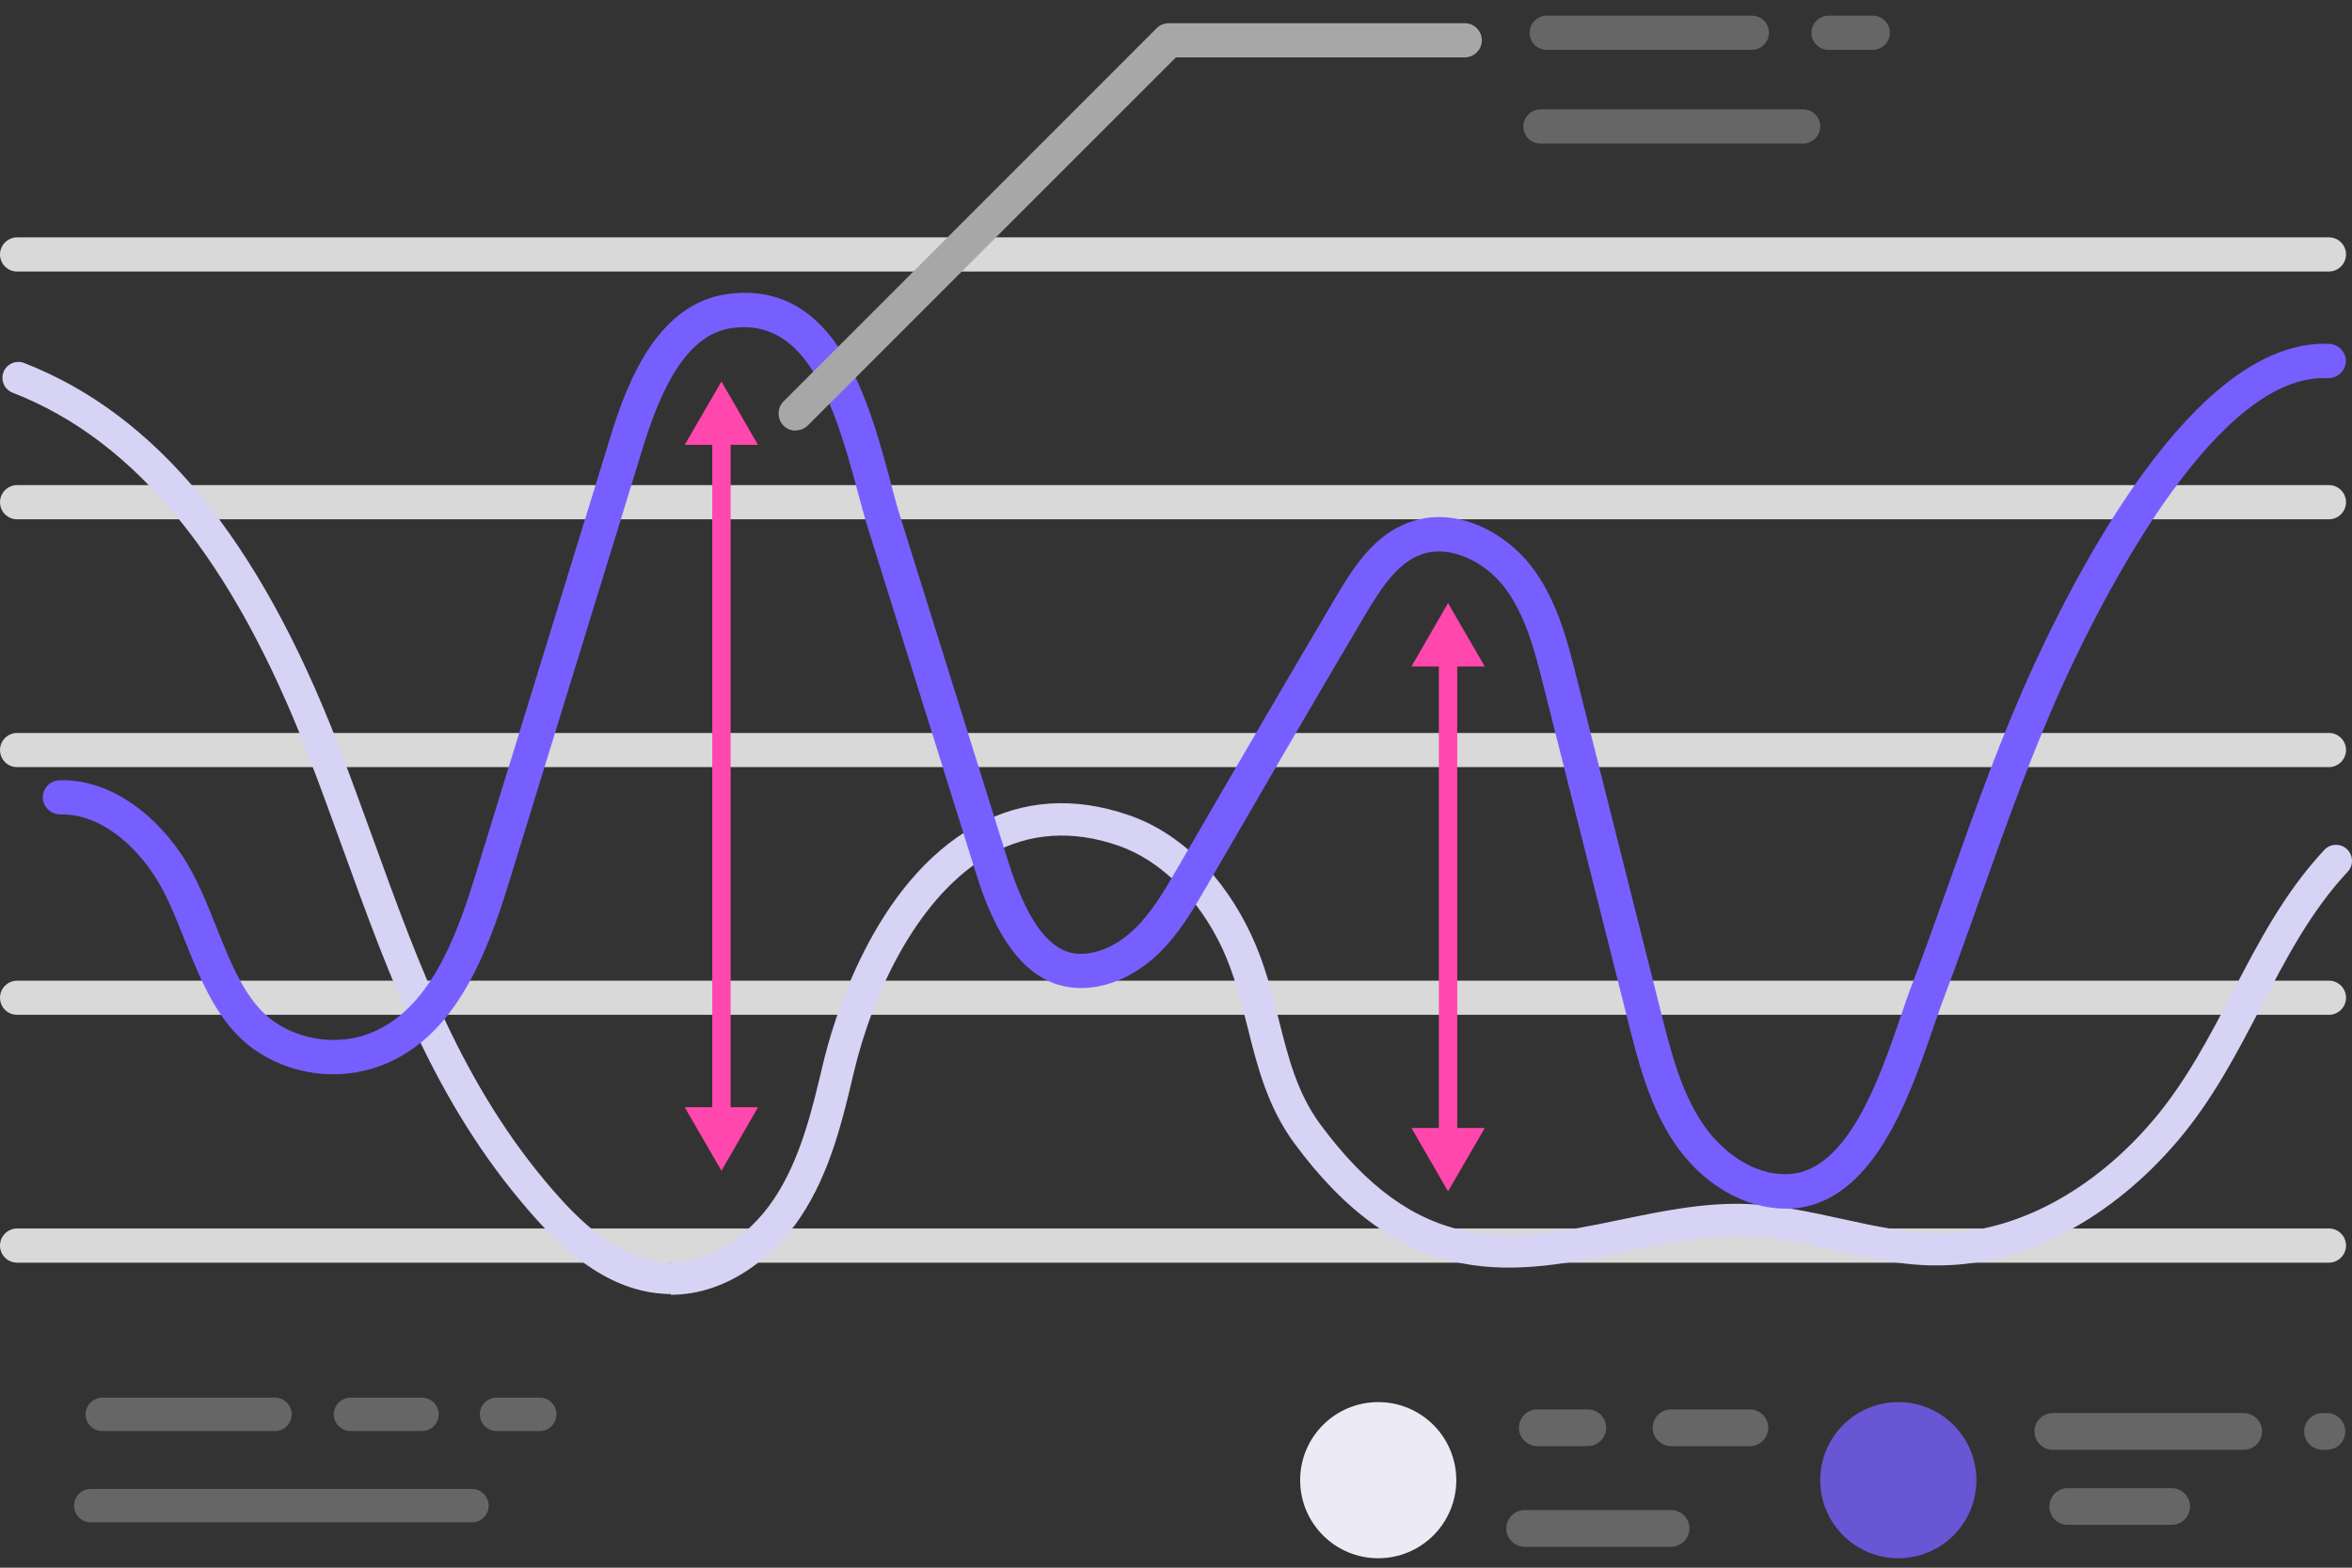
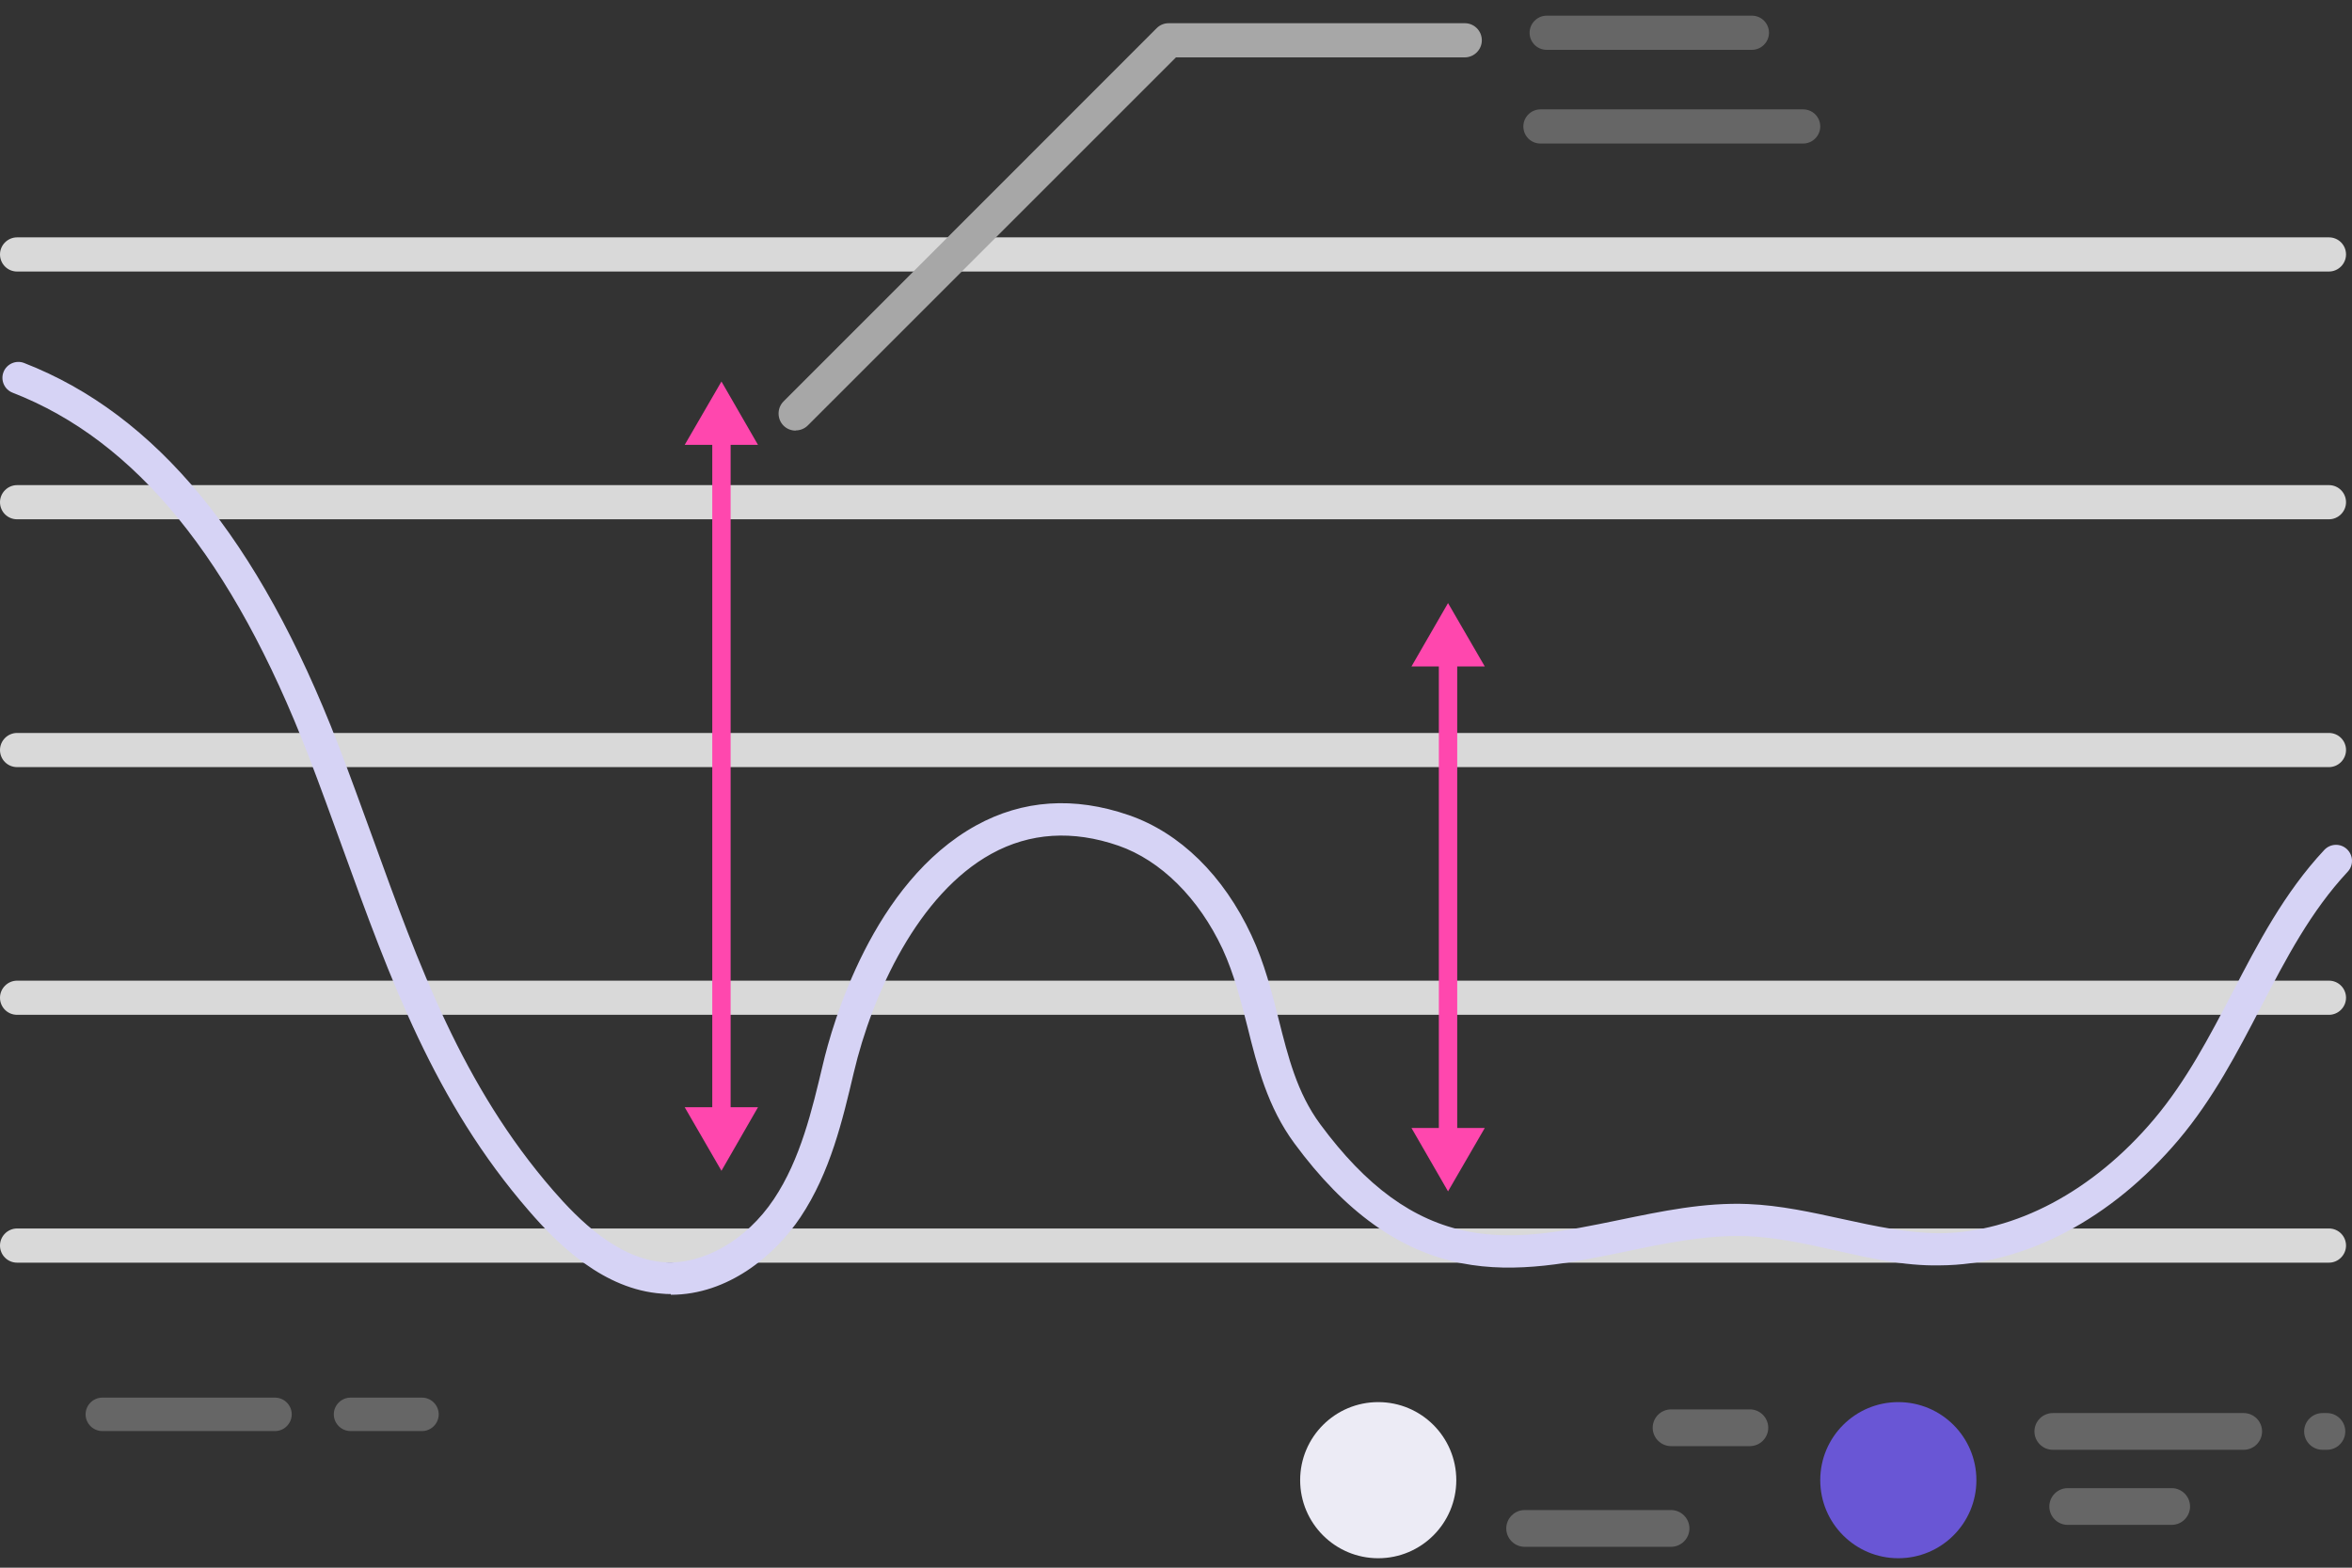
<svg xmlns="http://www.w3.org/2000/svg" width="150" height="100" viewBox="0 0 150 100" fill="none">
  <rect x="0" y="0" width="150" height="100" fill="#333333" stroke="none" />
-   <path d="M101.265 92.246H98.043C97.398 92.246 96.871 91.718 96.871 91.074C96.871 90.43 97.398 89.902 98.043 89.902H101.265C101.909 89.902 102.436 90.43 102.436 91.074C102.436 91.718 101.909 92.246 101.265 92.246Z" fill="#666666" />
  <path d="M111.599 92.246H106.573C105.929 92.246 105.401 91.718 105.401 91.074C105.401 90.43 105.929 89.902 106.573 89.902H111.599C112.244 89.902 112.771 90.43 112.771 91.074C112.771 91.718 112.244 92.246 111.599 92.246Z" fill="#666666" />
  <path d="M106.573 98.668H97.235C96.59 98.668 96.063 98.14 96.063 97.496C96.063 96.852 96.59 96.324 97.235 96.324H106.573C107.217 96.324 107.744 96.852 107.744 97.496C107.744 98.14 107.217 98.668 106.573 98.668Z" fill="#666666" />
  <path d="M143.093 92.48H130.92C130.275 92.48 129.748 91.953 129.748 91.308C129.748 90.664 130.275 90.137 130.92 90.137H143.093C143.738 90.137 144.265 90.664 144.265 91.308C144.265 91.953 143.738 92.48 143.093 92.48Z" fill="#666666" />
  <path d="M148.401 92.48H148.119C147.475 92.48 146.948 91.953 146.948 91.308C146.948 90.664 147.475 90.137 148.119 90.137H148.401C149.045 90.137 149.572 90.664 149.572 91.308C149.572 91.953 149.045 92.48 148.401 92.48Z" fill="#666666" />
  <path d="M138.5 97.269H131.868C131.224 97.269 130.697 96.742 130.697 96.097C130.697 95.453 131.224 94.926 131.868 94.926H138.5C139.144 94.926 139.672 95.453 139.672 96.097C139.672 96.742 139.144 97.269 138.5 97.269Z" fill="#666666" />
  <path d="M17.539 91.285H6.526C5.94 91.285 5.459 90.804 5.459 90.219C5.459 89.633 5.94 89.152 6.526 89.152H17.539C18.125 89.152 18.605 89.633 18.605 90.219C18.605 90.804 18.125 91.285 17.539 91.285Z" fill="#666666" />
  <path d="M26.913 91.285H22.355C21.769 91.285 21.289 90.804 21.289 90.219C21.289 89.633 21.769 89.152 22.355 89.152H26.913C27.499 89.152 27.979 89.633 27.979 90.219C27.979 90.804 27.499 91.285 26.913 91.285Z" fill="#666666" />
-   <path d="M34.423 91.285H31.67C31.084 91.285 30.604 90.804 30.604 90.219C30.604 89.633 31.084 89.152 31.67 89.152H34.423C35.009 89.152 35.489 89.633 35.489 90.219C35.489 90.804 35.009 91.285 34.423 91.285Z" fill="#666666" />
-   <path d="M30.099 97.109H5.788C5.202 97.109 4.722 96.629 4.722 96.043C4.722 95.457 5.202 94.977 5.788 94.977H30.099C30.685 94.977 31.166 95.457 31.166 96.043C31.166 96.629 30.685 97.109 30.099 97.109Z" fill="#666666" />
  <path d="M148.529 17.32H1.09C0.48 17.32 0 16.828 0 16.23C0 15.633 0.492 15.141 1.09 15.141H148.529C149.139 15.141 149.619 15.633 149.619 16.23C149.619 16.828 149.127 17.32 148.529 17.32Z" fill="#D9D9D9" />
  <path d="M148.529 33.125H1.09C0.48 33.125 0 32.633 0 32.035C0 31.437 0.492 30.945 1.09 30.945H148.529C149.139 30.945 149.619 31.437 149.619 32.035C149.619 32.633 149.127 33.125 148.529 33.125Z" fill="#D9D9D9" />
  <path d="M148.529 48.933H1.09C0.48 48.933 0 48.441 0 47.843C0 47.246 0.492 46.754 1.09 46.754H148.529C149.139 46.754 149.619 47.246 149.619 47.843C149.619 48.441 149.127 48.933 148.529 48.933Z" fill="#D9D9D9" />
  <path d="M148.529 64.734H1.09C0.48 64.734 0 64.242 0 63.644C0 63.047 0.492 62.555 1.09 62.555H148.529C149.139 62.555 149.619 63.047 149.619 63.644C149.619 64.242 149.127 64.734 148.529 64.734Z" fill="#D9D9D9" />
  <path d="M148.529 80.543H1.09C0.48 80.543 0 80.05 0 79.453C0 78.855 0.492 78.363 1.09 78.363H148.529C149.139 78.363 149.619 78.855 149.619 79.453C149.619 80.05 149.127 80.543 148.529 80.543Z" fill="#D9D9D9" />
  <path d="M42.776 82.544C42.601 82.544 42.413 82.544 42.226 82.52C38.5 82.263 35.594 79.392 33.743 77.248C27.709 70.3 24.874 62.438 21.863 54.131C21.148 52.163 20.433 50.183 19.672 48.203C14.833 35.666 8.658 28.098 0.808 25.051C0.281 24.852 0.023 24.255 0.222 23.739C0.421 23.212 1.019 22.954 1.534 23.153C9.947 26.422 16.496 34.366 21.558 47.477C22.331 49.468 23.046 51.472 23.772 53.452C26.713 61.583 29.49 69.269 35.278 75.936C36.895 77.799 39.39 80.306 42.366 80.517C44.85 80.681 47.603 79.111 49.349 76.498C51.06 73.944 51.798 70.757 52.466 67.957C53.087 65.285 55.653 56.299 62.249 52.655C65.225 51.015 68.506 50.792 71.997 51.999C75.254 53.124 78.031 55.842 79.812 59.662C80.644 61.443 81.101 63.258 81.546 65.016C82.155 67.43 82.718 69.703 84.194 71.706C87.135 75.69 90.123 77.857 93.591 78.549C96.731 79.169 99.906 78.513 103.257 77.822C105.928 77.271 108.681 76.686 111.482 76.803C113.532 76.885 115.536 77.33 117.469 77.752C119.613 78.22 121.605 78.654 123.69 78.666C128.506 78.642 133.509 75.983 137.387 71.378C139.437 68.941 140.925 66.094 142.366 63.329C143.995 60.189 145.682 56.943 148.236 54.213C148.623 53.803 149.267 53.78 149.677 54.167C150.087 54.553 150.111 55.198 149.724 55.608C147.369 58.138 145.811 61.114 144.17 64.278C142.682 67.137 141.148 70.089 138.945 72.702C134.668 77.763 129.115 80.693 123.702 80.716C121.417 80.763 119.179 80.236 117.023 79.755C115.09 79.322 113.263 78.923 111.4 78.853C108.857 78.759 106.209 79.298 103.667 79.837C100.257 80.54 96.731 81.278 93.192 80.575C89.244 79.79 85.764 77.295 82.554 72.936C80.843 70.617 80.187 68.027 79.566 65.531C79.144 63.868 78.711 62.145 77.973 60.54C76.449 57.283 74.024 54.881 71.329 53.944C68.412 52.936 65.682 53.112 63.233 54.459C58.57 57.025 55.641 63.364 54.446 68.437C53.743 71.413 52.958 74.787 51.048 77.646C49.42 80.083 46.432 82.591 42.788 82.591L42.776 82.544Z" fill="#D6D3F5" />
-   <path d="M113.872 77.096C111.224 77.096 108.517 75.503 106.76 72.867C105.19 70.523 104.475 67.712 103.854 65.239L98.441 43.763C97.902 41.619 97.293 39.182 95.899 37.401C94.716 35.89 92.536 34.706 90.662 35.362C89.127 35.901 88.084 37.507 87.053 39.241C84.124 44.197 81.019 49.528 76.965 56.522C76.098 58.01 75.208 59.557 73.884 60.834C72.314 62.345 70.38 63.142 68.564 63.013C64.452 62.732 62.823 57.553 62.132 55.351L55.337 33.64C55.126 32.949 54.903 32.152 54.68 31.285C53.134 25.485 51.353 20.319 46.737 20.916C44.335 21.221 42.542 23.587 41.066 28.344L32.454 56.311C30.908 61.349 28.846 66.247 24.311 67.969C21.64 68.989 18.535 68.59 16.204 66.938C13.919 65.321 12.818 62.58 11.763 59.92C11.142 58.373 10.568 56.921 9.783 55.761C8.154 53.336 5.94 51.883 3.843 51.953C3.269 51.953 2.741 51.484 2.73 50.887C2.718 50.278 3.198 49.785 3.796 49.774C6.643 49.68 9.549 51.496 11.599 54.542C12.501 55.89 13.157 57.53 13.79 59.112C14.774 61.584 15.7 63.904 17.469 65.157C19.191 66.376 21.57 66.68 23.538 65.931C27.369 64.466 29.08 59.873 30.369 55.667L38.98 27.7C40.082 24.126 42.05 19.311 46.456 18.748C53.356 17.87 55.419 25.603 56.789 30.723C57.012 31.555 57.211 32.328 57.422 32.984L64.218 54.695C65.014 57.249 66.35 60.67 68.705 60.834C69.912 60.916 71.236 60.342 72.361 59.252C73.462 58.186 74.282 56.78 75.067 55.421C79.121 48.426 82.237 43.095 85.167 38.127C86.409 36.03 87.697 34.085 89.924 33.3C92.9 32.246 95.993 33.992 97.609 36.054C99.285 38.198 99.965 40.869 100.55 43.224L105.963 64.7C106.573 67.114 107.205 69.61 108.564 71.636C109.666 73.289 111.693 75.011 114.083 74.894C117.844 74.706 119.894 68.731 121.242 64.771C121.488 64.044 121.71 63.388 121.933 62.826C122.776 60.611 123.561 58.385 124.358 56.159C125.987 51.566 127.686 46.821 129.771 42.299C133.368 34.531 140.585 21.572 148.564 21.935C149.162 21.971 149.631 22.474 149.607 23.084C149.572 23.681 149.045 24.138 148.459 24.126C141.546 23.751 134.469 37.366 131.763 43.224C129.713 47.665 128.037 52.363 126.42 56.909C125.624 59.147 124.827 61.396 123.983 63.623C123.772 64.162 123.561 64.806 123.315 65.497C121.769 70.008 119.437 76.839 114.188 77.096C114.083 77.096 113.966 77.096 113.86 77.096H113.872Z" fill="#775FFF" />
  <path d="M46.011 71.905C45.683 71.905 45.425 71.647 45.425 71.319V27.699C45.425 27.371 45.683 27.113 46.011 27.113C46.339 27.113 46.596 27.371 46.596 27.699V71.319C46.596 71.647 46.339 71.905 46.011 71.905Z" fill="#FF47AE" />
  <path d="M43.667 28.378L46.011 24.336L48.342 28.378H43.667Z" fill="#FF47AE" />
  <path d="M43.667 70.629L46.011 74.683L48.342 70.629H43.667Z" fill="#FF47AE" />
  <path d="M92.349 73.22C92.021 73.22 91.763 72.963 91.763 72.635V41.832C91.763 41.504 92.021 41.246 92.349 41.246C92.677 41.246 92.935 41.504 92.935 41.832V72.635C92.935 72.963 92.677 73.22 92.349 73.22Z" fill="#FF47AE" />
  <path d="M90.018 42.511L92.349 38.469L94.692 42.511H90.018Z" fill="#FF47AE" />
  <path d="M90.018 71.953L92.349 75.995L94.692 71.953H90.018Z" fill="#FF47AE" />
  <path d="M50.744 27.468C50.463 27.468 50.181 27.362 49.971 27.151C49.549 26.729 49.549 26.026 49.971 25.605L73.767 1.797C73.978 1.586 74.247 1.48 74.54 1.48H93.415C94.024 1.48 94.505 1.973 94.505 2.57C94.505 3.168 94.013 3.66 93.415 3.66H74.997L51.517 27.14C51.306 27.35 51.025 27.456 50.744 27.456V27.468Z" fill="#A7A7A7" />
  <path d="M111.728 3.179H98.641C98.031 3.179 97.551 2.687 97.551 2.09C97.551 1.492 98.043 1 98.641 1H111.728C112.337 1 112.818 1.492 112.818 2.09C112.818 2.687 112.325 3.179 111.728 3.179Z" fill="#666666" />
-   <path d="M119.437 3.179H116.613C116.004 3.179 115.524 2.687 115.524 2.09C115.524 1.492 116.016 1 116.613 1H119.437C120.046 1 120.527 1.492 120.527 2.09C120.527 2.687 120.035 3.179 119.437 3.179Z" fill="#666666" />
  <path d="M114.997 9.156H98.243C97.633 9.156 97.153 8.664 97.153 8.066C97.153 7.469 97.645 6.977 98.243 6.977H114.997C115.607 6.977 116.087 7.469 116.087 8.066C116.087 8.664 115.595 9.156 114.997 9.156Z" fill="#666666" />
  <path d="M87.897 99.397C90.647 99.397 92.876 97.167 92.876 94.417C92.876 91.667 90.647 89.438 87.897 89.438C85.147 89.438 82.918 91.667 82.918 94.417C82.918 97.167 85.147 99.397 87.897 99.397Z" fill="#ECEBF5" />
  <path opacity="0.79" d="M121.066 99.397C123.817 99.397 126.046 97.167 126.046 94.417C126.046 91.667 123.817 89.438 121.066 89.438C118.316 89.438 116.087 91.667 116.087 94.417C116.087 97.167 118.316 99.397 121.066 99.397Z" fill="#775FFF" />
</svg>